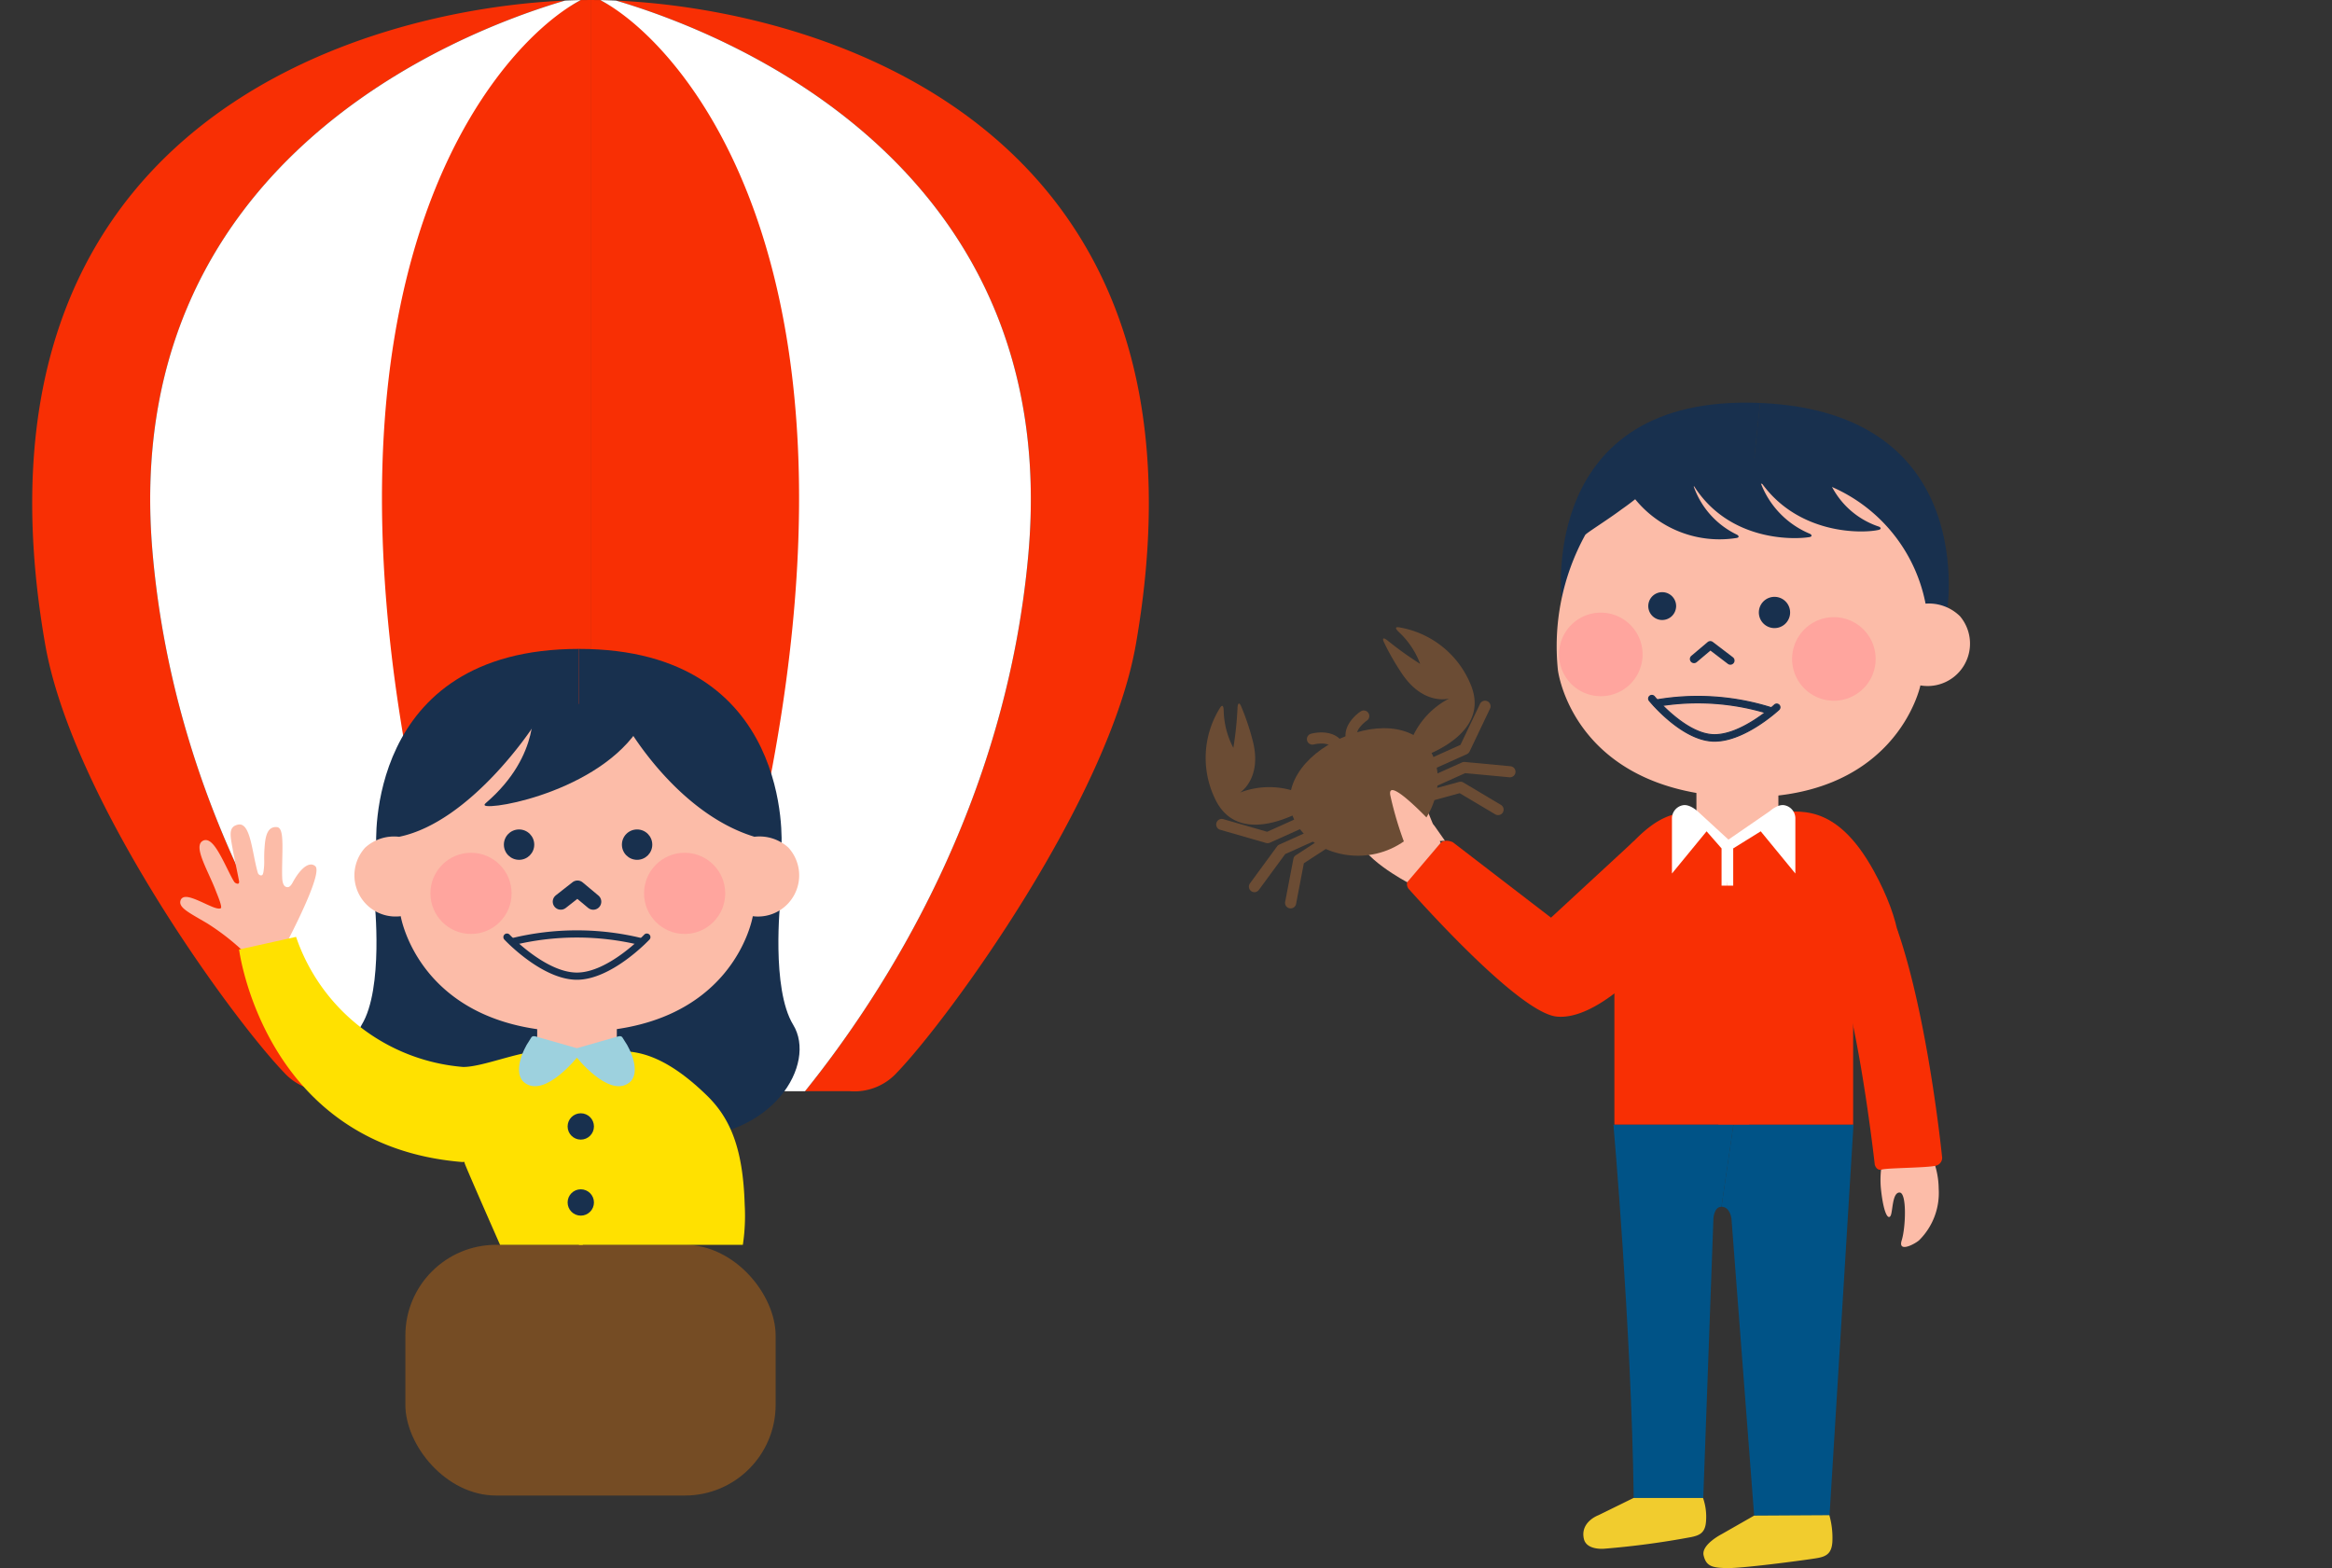
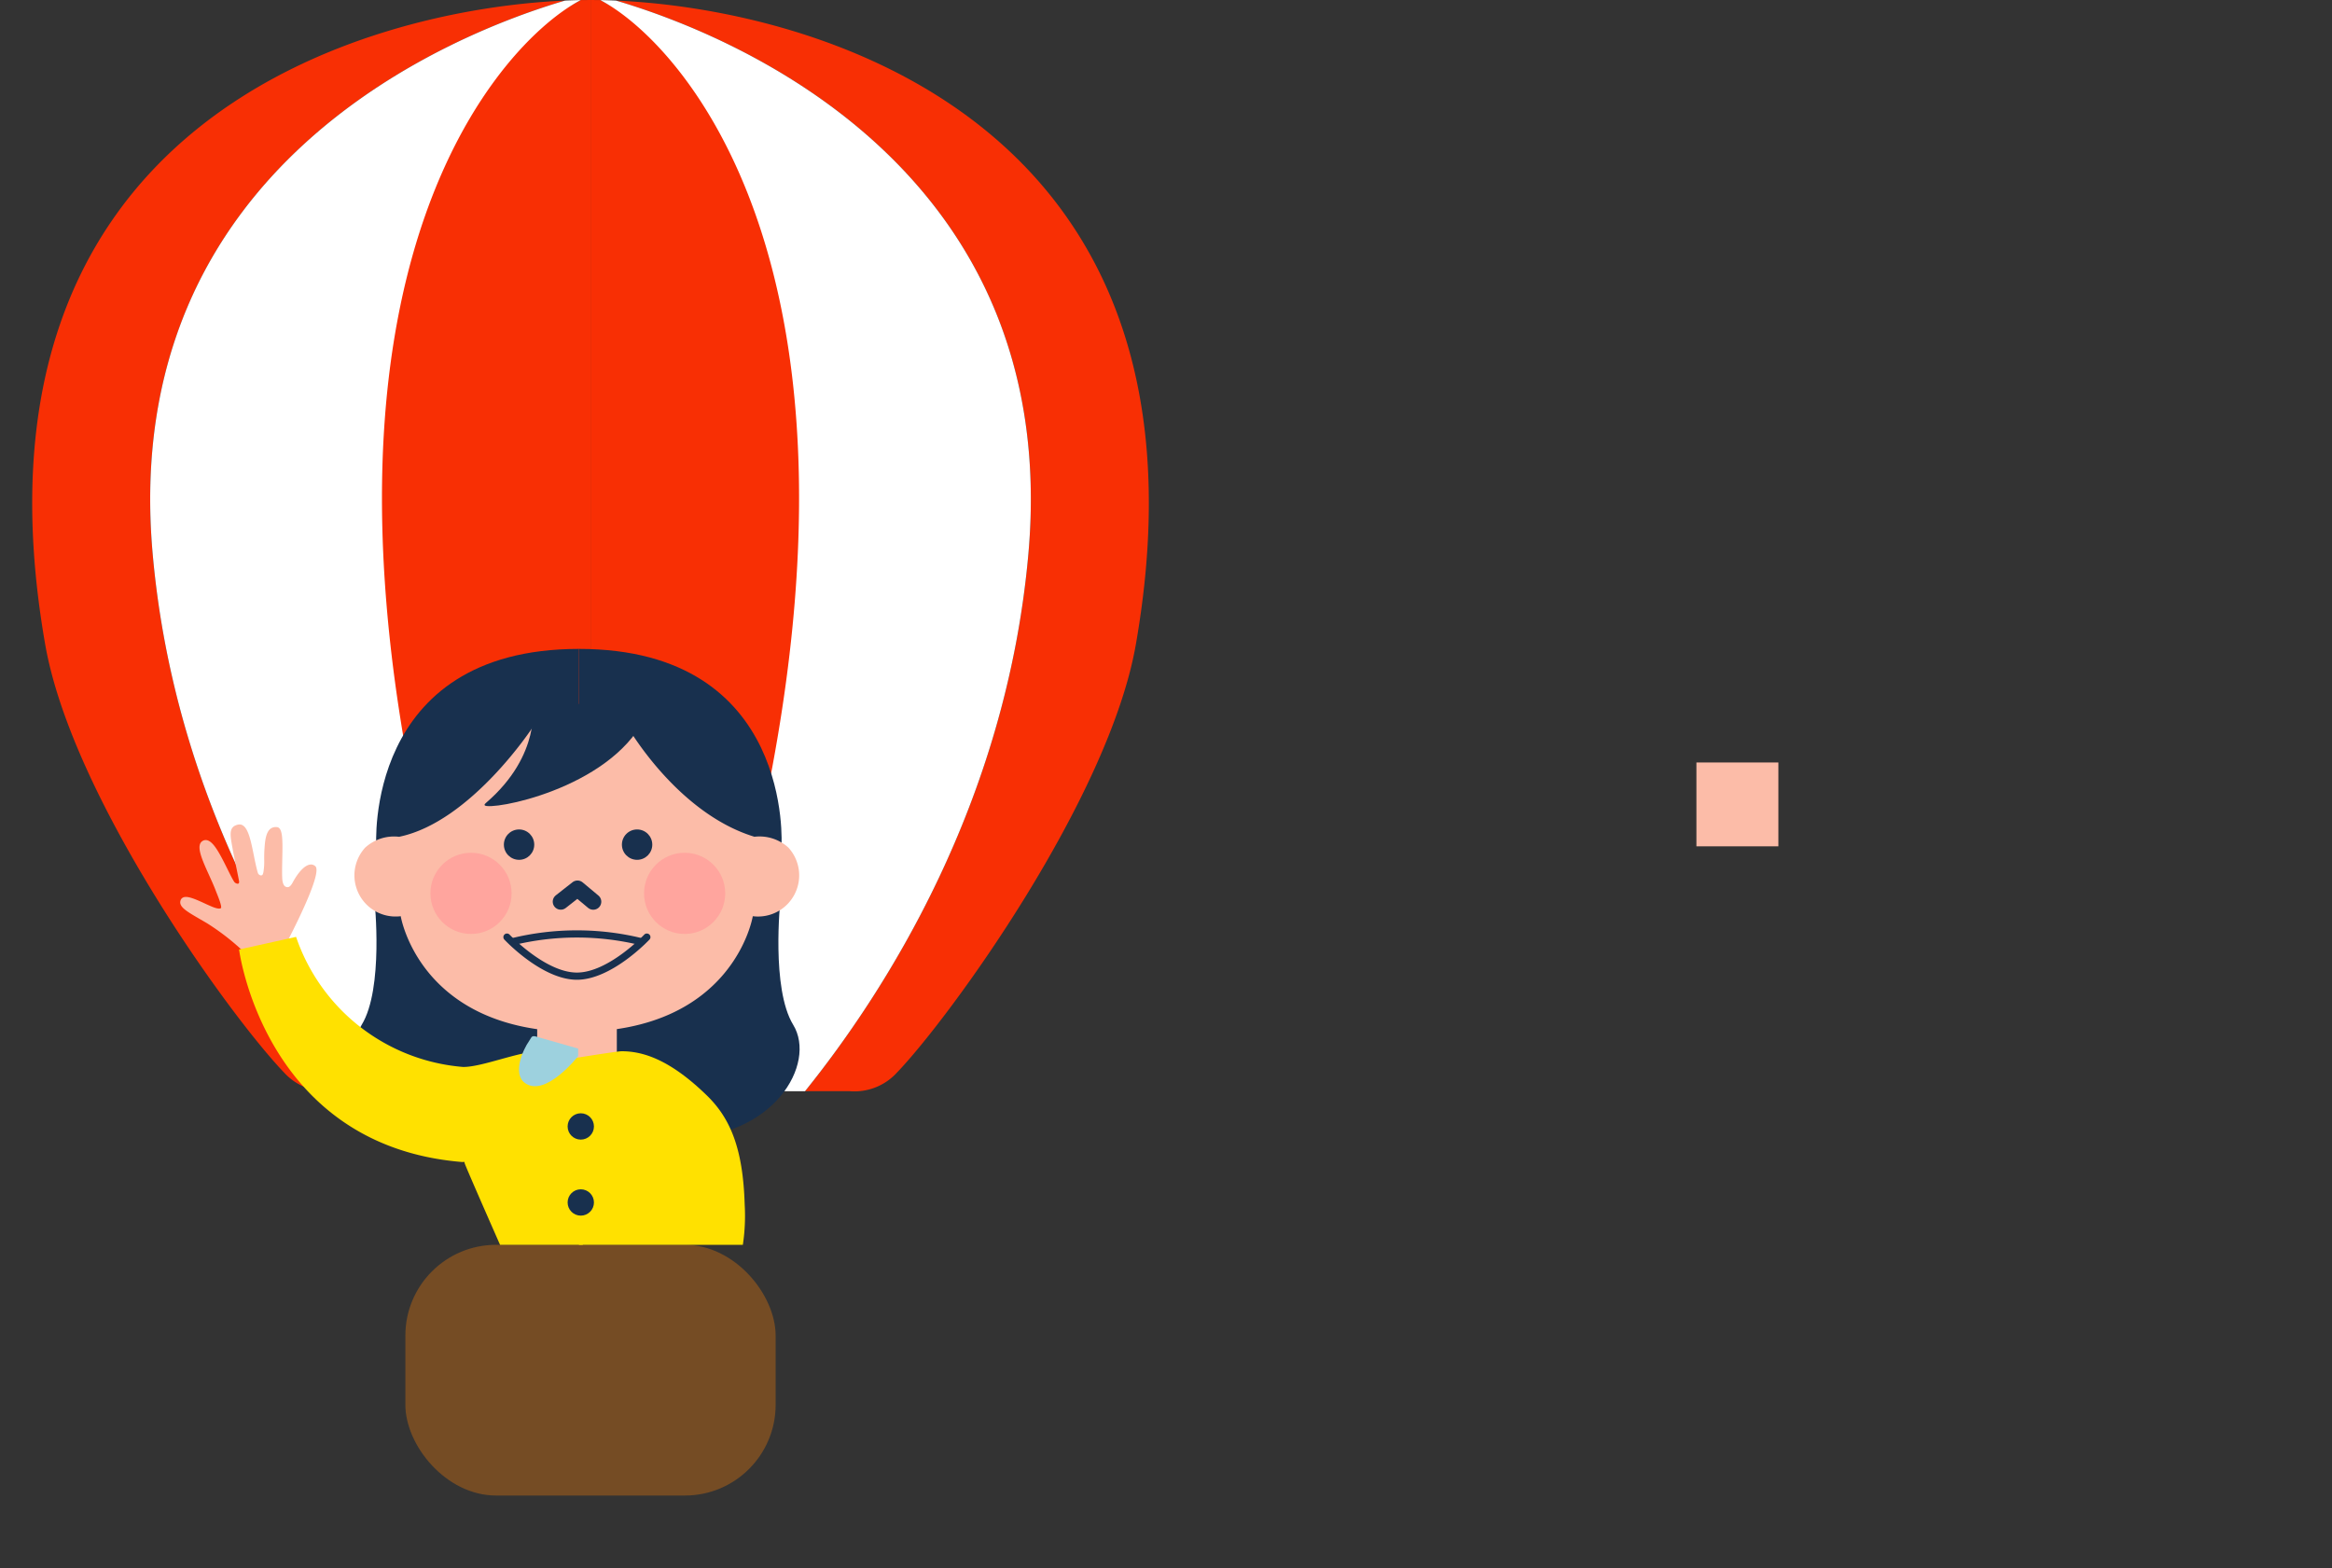
<svg xmlns="http://www.w3.org/2000/svg" width="205.614" height="138.261">
  <rect width="100%" height="100%" fill="#333333" stroke="none" />
  <defs>
    <clipPath id="a">
-       <path data-name="長方形 26448" fill="none" d="M0 0h99.319v102.759H0z" />
+       <path data-name="長方形 26448" fill="none" d="M0 0h99.319H0z" />
    </clipPath>
    <clipPath id="b">
      <path data-name="長方形 24527" fill="none" d="M0 0h86.914v60.514H0z" />
    </clipPath>
  </defs>
  <g data-name="グループ 62571">
    <path data-name="長方形 26447" fill="#fcbca8" d="M149.575 67.23h7.226v7.393h-7.226z" />
    <g data-name="グループ 62570">
      <g data-name="グループ 62569" clip-path="url(#a)" transform="translate(106.295 35.502)">
        <path data-name="パス 27083" d="M65.348 18.662S68.458.848 48.895.027l-1.968 18.576z" fill="#18304e" />
        <path data-name="パス 27084" d="M31.392 17.233S29.327-.8 48.895.027L46.927 18.6z" fill="#18304e" />
        <path data-name="パス 27085" d="M55.244 7.442a14.171 14.171 0 018.238 10.281 3.908 3.908 0 013.037 1.11 3.74 3.74 0 01-3.491 6.1s-2.149 10.434-16.422 9.833-15.538-11.177-15.538-11.177a20.377 20.377 0 012.408-11.926c.108-.174 1.969-1.328 3.2-2.25a23.455 23.455 0 003.2-2.677" fill="#fcbca8" />
        <path data-name="パス 27086" d="M59.361 10.929a7.249 7.249 0 01-4.945-6.356l-5.907.7c-.028-.247-.03-.395-.03-.395l-5.84.342v-.071l-6.457.223a9.581 9.581 0 0010.6 6.566c.331-.043.224-.215.065-.3a7.454 7.454 0 01-3.788-4.191c-.028-.077 0-.1.043-.035 3.059 4.749 8.588 4.686 10.115 4.447.33-.051.221-.225.058-.3a7.854 7.854 0 01-4.32-4.462c-.031-.083.019-.088.074-.011 3.223 4.51 8.755 4.474 10.288 4.141.326-.071.207-.238.04-.3" fill="#18304e" />
        <path data-name="パス 27087" d="M46.273 23.108a.365.365 0 01-.222-.075l-1.537-1.172-1.21 1.022a.366.366 0 11-.472-.56l1.435-1.212a.366.366 0 01.458-.012l1.771 1.35a.366.366 0 01-.223.658" fill="#18304e" />
        <path data-name="パス 27088" d="M31.169 22.046a3.684 3.684 0 103.836-3.526 3.684 3.684 0 00-3.836 3.526" fill="#ffa59e" />
        <path data-name="パス 27089" d="M51.718 22.444a3.684 3.684 0 103.836-3.526 3.684 3.684 0 00-3.836 3.526" fill="#ffa59e" />
        <path data-name="パス 27090" d="M44.987 40.181s4.7-4.059 5.211-4.059c1.944 0 5.3-1.065 8.735 5.194 2.449 4.464 2.688 7.745 1.942 9.442-.06.137-1.254 2.685-3.551 3.249-.138.034-.227-.067-.227.081v9.58h-11.88" fill="#f82f04" />
        <path data-name="パス 27091" d="M48.157 40.538s-4.7-4.416-5.211-4.416c-1.944 0-3.834.461-7.263 5.015a12.374 12.374 0 00-2.08 8.418c.312 1.647.589.811 2.163 1.9a.736.736 0 01.281.457v11.752h11.881" fill="#f82f04" />
        <path data-name="パス 27092" d="M46.011 38.593l3.742-2.575s.7-.649 1.307-.516a1.182 1.182 0 01.943 1.131v4.886l-3.054-3.721-2.426 1.506v3.283h-.511" fill="#fff" />
        <path data-name="パス 27093" d="M46.172 38.593l-2.8-2.575s-.7-.649-1.307-.516a1.182 1.182 0 00-.943 1.131v4.886l3.054-3.721 1.32 1.506v3.283h.511" fill="#fff" />
        <path data-name="パス 27094" d="M45.489 70.902c.775 0 .881 1.059.881 1.059l2 26.174h6.646l2.114-34.466H46.544" fill="#005387" />
        <path data-name="パス 27095" d="M45.49 70.902c-.673 0-.713 1.059-.713 1.059l-.895 24.62H37.75c-.208-15.017-1.788-32.913-1.788-32.913h10.583" fill="#005387" />
        <path data-name="パス 27096" d="M48.366 98.135l-2.871 1.639s-1.8.919-1.582 1.863c.225.962.749 1.122 2.219 1.122s7.083-.749 7.816-.884 1.247-.362 1.317-1.4a7.323 7.323 0 00-.266-2.378z" fill="#f1cc2e" />
        <path data-name="パス 27097" d="M37.731 96.581l-3.091 1.517s-1.626.586-1.283 2.086c.237 1.04 1.826.866 1.826.866a73.8 73.8 0 007.65-1.026c.7-.146 1.223-.355 1.292-1.372a5.06 5.06 0 00-.261-2.071z" fill="#f1cc2e" />
        <path data-name="パス 27098" d="M41.484 18.046a1.227 1.227 0 11-1.115-1.33 1.227 1.227 0 011.117 1.329" fill="#18304e" />
        <path data-name="パス 27099" d="M51.535 18.621a1.378 1.378 0 11-1.254-1.493 1.378 1.378 0 011.254 1.493" fill="#18304e" />
        <path data-name="パス 27100" d="M44.621 29.84c-2.709-.188-5.38-3.423-5.492-3.56a.283.283 0 11.439-.358c.026.032 2.628 3.183 5.092 3.353s5.476-2.591 5.506-2.619a.283.283 0 01.385.416c-.13.121-3.221 2.956-5.93 2.769" fill="#18304e" />
        <path data-name="パス 27101" d="M44.882 29.895c-.088 0-.176 0-.264-.009-2.737-.19-5.414-3.44-5.526-3.579a.332.332 0 01.515-.42c.026.031 2.621 3.166 5.058 3.335s5.439-2.578 5.469-2.606a.319.319 0 01.238-.088.332.332 0 01.213.576c-.126.118-3.04 2.791-5.7 2.791m-.257-.106c.086.006.172.009.258.009 2.623 0 5.509-2.648 5.635-2.765a.234.234 0 00.075-.163.234.234 0 00-.394-.181c-.03.027-2.891 2.639-5.319 2.64-.075 0-.149 0-.223-.008-2.479-.172-5.1-3.339-5.126-3.371a.235.235 0 00-.33-.033.234.234 0 00-.033.329c.112.137 2.762 3.356 5.457 3.543" fill="#18304e" />
        <path data-name="パス 27102" d="M49.881 27.482a.279.279 0 01-.077-.017 21.094 21.094 0 00-9.99-.692.283.283 0 01-.119-.554 21.634 21.634 0 0110.3.714.283.283 0 01-.117.549" fill="#18304e" />
        <path data-name="パス 27103" d="M49.901 27.532h-.023a.341.341 0 01-.09-.019 21.047 21.047 0 00-9.963-.69.332.332 0 11-.139-.65 21.679 21.679 0 0110.329.716.332.332 0 01-.114.644m-.016-.1a.234.234 0 00.228-.333.232.232 0 00-.132-.121 21.589 21.589 0 00-10.275-.712.234.234 0 10.1.458 21.146 21.146 0 0110.016.694.229.229 0 00.064.014" fill="#18304e" />
        <path data-name="パス 27104" d="M37.771 38.655l-7.312 6.755-8.655-6.65s-.682-.334-1.079.062-2.383 2.747-2.72 3.085a.7.7 0 00-.021 1.049c1.974 2.213 9.867 10.863 12.974 11.176 3.564.358 8.059-4.772 8.059-4.772" fill="#f82f04" />
        <path data-name="パス 27105" d="M59.896 66.042a8.216 8.216 0 00-.323 3.5c.235 2 .617 2.512.823 2.16s.132-2.057.793-2.057.544 3.1.191 4.217 1.117.353 1.528 0a5.873 5.873 0 001.733-4.54 7.284 7.284 0 00-.882-3.409z" fill="#fcbca8" />
        <path data-name="パス 27106" d="M60.965 46.388c2.731 7.76 3.967 20.061 3.967 20.061a.708.708 0 01-.514.822c-.644.2-4.289.2-4.781.347s-.633-.432-.633-.432-1.637-14.784-3.948-19.005" fill="#f82f04" />
        <path data-name="パス 27107" d="M17.779 42.287s-4.241-2.223-4.39-4.142 2.263-5.164 2.263-5.164l3.81 2.741 1.265 3.1z" fill="#fcbca8" />
        <path data-name="パス 27108" d="M20.066 31.19c1.211 2.694-.329 6.617-3.721 8.142s-7.348.073-8.559-2.621.78-5.611 4.18-7.136 6.9-1.08 8.107 1.615" fill="#6b4c34" />
        <path data-name="パス 27109" d="M17.953 30.248a7.158 7.158 0 013.531-4.162s-2.3.691-4.247-2.311a21.765 21.765 0 01-1.51-2.654c-.183-.4-.023-.416.309-.157a30.157 30.157 0 002.884 2.069 7.358 7.358 0 00-1.882-2.812c-.329-.314-.334-.473.043-.407a8.3 8.3 0 016.266 4.973c2.093 4.842-5.154 6.749-5.154 6.749" fill="#6b4c34" />
        <path data-name="パス 27110" d="M23.038 30.995l-3.937 1.77a.489.489 0 11-.4-.891l3.774-1.7L24.2 26.56a.488.488 0 01.881.421l-1.8 3.776a.489.489 0 01-.241.235" fill="#6b4c34" />
        <path data-name="パス 27111" d="M27.038 32.992a.49.49 0 01-.246.041l-3.9-.365-3.487 1.568a.489.489 0 01-.4-.891l3.606-1.621a.489.489 0 01.246-.041l4.027.377a.488.488 0 01.154.932" fill="#6b4c34" />
        <path data-name="パス 27112" d="M25.99 36.325a.488.488 0 01-.45-.026l-3.133-1.864-4.012 1.1a.488.488 0 11-.259-.942l4.214-1.151a.489.489 0 01.379.051l3.312 1.971a.488.488 0 01-.049.865" fill="#6b4c34" />
        <path data-name="パス 27113" d="M8.49 34.504a7.156 7.156 0 00-5.457-.121s2.042-1.261 1.09-4.711a21.712 21.712 0 00-.983-2.891c-.175-.4-.3-.293-.323.127a30.078 30.078 0 01-.367 3.53 7.357 7.357 0 01-.85-3.275c-.016-.454-.132-.564-.333-.238a8.3 8.3 0 00-.439 7.987c2.233 4.779 8.469.624 8.469.624" fill="#6b4c34" />
        <path data-name="パス 27114" d="M9.61 37.032l-3.941 1.77a.487.487 0 01-.335.024l-4.021-1.158a.489.489 0 11.27-.939l3.848 1.109 3.774-1.7a.489.489 0 01.4.891" fill="#6b4c34" />
        <path data-name="パス 27115" d="M4.511 43.12a.488.488 0 01-.594-.734l2.391-3.263a.486.486 0 01.194-.157l3.606-1.621a.489.489 0 01.4.891L7.02 39.804 4.704 42.96a.486.486 0 01-.193.157" fill="#6b4c34" />
        <path data-name="パス 27116" d="M7.699 44.55a.488.488 0 01-.68-.537l.724-3.786a.488.488 0 01.213-.318l3.662-2.382a.488.488 0 11.532.819l-3.483 2.268-.685 3.581a.486.486 0 01-.279.354" fill="#6b4c34" />
        <path data-name="パス 27117" d="M11.953 30.829a.489.489 0 01-.646-.245c-.358-.8-1.744-.45-1.758-.446a.488.488 0 01-.247-.945c.814-.214 2.34-.247 2.9.991a.488.488 0 01-.245.646" fill="#6b4c34" />
-         <path data-name="パス 27118" d="M13.142 30.294a.489.489 0 01-.646-.245c-.556-1.238.481-2.357 1.181-2.823a.488.488 0 01.543.812c-.016.011-1.19.816-.833 1.611a.488.488 0 01-.245.646" fill="#6b4c34" />
        <path data-name="パス 27119" d="M17.542 38.845a30.549 30.549 0 01-1.252-4.22c-.345-1.9 3.885 2.677 3.885 2.677l.929 1.325" fill="#fcbca8" />
      </g>
    </g>
  </g>
  <g data-name="グループ 60555">
    <g data-name="グループ 60551">
      <g data-name="グループ 60367">
        <path data-name="パス 10289" d="M54.314.051c9.548 2.811 39.413 14.4 36.358 48.791-1.953 21.987-12.62 38.585-19.693 47.371h3.942a5.067 5.067 0 004.162-1.639c4.656-4.844 18.7-24.165 21.071-37.781C108.171 10.731 71.896.816 54.314.051z" fill="#f82f04" />
        <path data-name="パス 10290" d="M52.067 96.214h8.395c31.195-70.083.131-92.215-7.537-96.206-.292 0-.579-.008-.858-.008" fill="#f82f04" />
        <path data-name="パス 10291" d="M54.314.051a49.144 49.144 0 00-1.389-.043c7.668 3.991 30.543 28.363 7.537 96.206h10.517c7.073-8.786 17.74-25.384 19.693-47.371C93.727 14.452 63.863 2.864 54.314.051z" fill="#fff" />
      </g>
      <g data-name="グループ 60368">
        <path data-name="パス 10292" d="M49.82.051c-9.548 2.811-39.413 14.4-36.358 48.791 1.953 21.987 12.62 38.585 19.693 47.371h-3.942a5.067 5.067 0 01-4.162-1.639C20.395 89.73 6.351 70.409 3.98 56.793-4.037 10.731 32.234.816 49.82.051z" fill="#f82f04" />
        <path data-name="パス 10293" d="M52.067 96.214h-8.395C12.477 26.131 43.541 3.999 51.209.008c.292 0 .579-.008.858-.008" fill="#f82f04" />
        <path data-name="パス 10294" d="M49.82.051a49.03 49.03 0 011.389-.043c-7.668 3.991-30.543 28.363-7.537 96.206H33.155c-7.073-8.786-17.74-25.384-19.693-47.371C10.403 14.452 40.272 2.864 49.82.051z" fill="#fff" />
      </g>
    </g>
    <rect data-name="長方形 24574" width="32.646" height="22.107" rx="8" transform="translate(35.742 109.758)" fill="#754c24" />
    <g data-name="グループ 60552" transform="translate(0 49.244)">
      <g data-name="グループ 60405">
        <g data-name="グループ 60404" clip-path="url(#b)">
          <g data-name="グループ 60403" transform="translate(15.894 7.976)">
            <path data-name="パス 10391" d="M52.909 22.22s-.822 7.726 1.134 10.921c2.1 3.435-1.74 10.043-10.072 9.958s-8.687 0-8.687 0V25.06z" fill="#18304e" />
            <path data-name="パス 10392" d="M17.13 22.22s.822 7.726-1.134 10.921c-2.1 3.435 1.739 10.043 10.072 9.958s8.687 0 8.687 0V25.06z" fill="#18304e" />
            <path data-name="パス 10393" d="M17.283 17.396S16.14-.004 35.146-.004v18.095z" fill="#18304e" />
            <path data-name="パス 10394" d="M53.009 17.396s1.143-17.4-17.863-17.4v18.095z" fill="#18304e" />
            <path data-name="パス 10395" d="M31.096 6.873s-5.464 8.381-11.8 9.689a3.791 3.791 0 00-2.989.952 3.629 3.629 0 003.132 6.05s1.658 10.2 15.52 10.2 15.521-10.2 15.521-10.2a3.629 3.629 0 003.135-6.053 3.793 3.793 0 00-2.99-.952C43.794 14.478 39.446 6.87 39.446 6.87" fill="#fcbca8" />
            <path data-name="パス 10396" d="M31.066 4.807s.817 4.527-4.1 8.757c-.131.113-.254.25.068.286 1.69.191 12.185-2.119 14.414-8.941" fill="#18304e" />
            <path data-name="パス 10397" d="M11.912 19.161a.557.557 0 00-.489-.145c-.458.074-1.008.648-1.51 1.573-.234.431-.41.464-.62.376-.168-.071-.281-.341-.3-.724-.026-.458-.011-1.07 0-1.662.046-1.824.045-2.857-.505-2.875-.939-.047-1.013 1.126-1.071 2.055-.015.248-.016.515-.017.778a5.822 5.822 0 01-.068 1.139c-.063.279-.106.282-.229.293a.34.34 0 01-.256-.209c-.134-.438-.249-1.005-.359-1.553-.241-1.193-.467-2.319-.956-2.639a.553.553 0 00-.43-.082c-.835.18-.712.872-.524 1.921l.031.177c.063.358.224 1.146.367 1.842.077.38.151.738.2 1 .044.222-.027.25-.089.276a.434.434 0 01-.341-.184c-.168-.268-.374-.685-.593-1.126-.679-1.37-1.2-2.353-1.754-2.518a.52.52 0 00-.421.048c-.639.374-.08 1.606.567 3.033.206.454.419.924.575 1.335.039.1.082.212.128.325.131.33.439 1.1.339 1.233-.074.059-.267.087-.767-.115a14.761 14.761 0 01-.643-.286c-.922-.425-1.554-.691-1.916-.538a.405.405 0 00-.23.246c-.2.566.5.967 1.751 1.693.188.109.389.225.6.35a20.815 20.815 0 013.062 2.356l.072.068 3.949-.875.04-.079c1.139-2.214 2.953-5.996 2.407-6.507z" fill="#fcbca8" />
            <path data-name="長方形 24526" fill="#fcbca8" d="M31.471 31.202h7.021v7.182h-7.021z" />
            <circle data-name="楕円形 789" cx="1.339" cy="1.339" transform="translate(28.533 15.915)" fill="#18304e" r="1.339" />
            <circle data-name="楕円形 790" cx="1.339" cy="1.339" transform="translate(38.94 15.915)" fill="#18304e" r="1.339" />
            <path data-name="パス 10398" d="M36.414 22.285l-1.39-1.16-1.474 1.157" fill="none" stroke="#18304e" stroke-linecap="round" stroke-linejoin="round" stroke-width="1.417" />
            <circle data-name="楕円形 791" cx="3.579" cy="3.579" transform="translate(40.892 17.971)" fill="#ffa59e" r="3.579" />
            <circle data-name="楕円形 792" cx="3.579" cy="3.579" transform="translate(22.056 17.971)" fill="#ffa59e" r="3.579" />
            <path data-name="パス 10399" d="M33.113 36.348s5.313-.877 5.8-.877c1.889 0 4.263.732 7.518 3.9 2.042 1.99 3.187 4.62 3.334 9.62a17.129 17.129 0 01-.441 4.989c-.022.126-13.985.009-13.985.009" fill="#ffe100" />
            <path data-name="パス 10400" d="M36.833 39.413s-4.571-3.943-5.063-3.943c-1.89 0-5.094 1.387-6.822 1.387a17.01 17.01 0 01-14.737-11.47l-5.026 1.114s2.2 17.309 19.662 18.736c.137.011.22-.065.22.079s3.765 8.667 3.765 8.667l6.511.009" fill="#ffe100" />
            <g data-name="グループ 60402">
              <path data-name="パス 10401" d="M34.971 29.168c-3.037 0-6.266-3.4-6.4-3.548a.317.317 0 01.462-.434c.031.033 3.178 3.348 5.94 3.348s5.909-3.314 5.94-3.348a.317.317 0 01.462.434c-.138.145-3.369 3.548-6.404 3.548z" fill="#18304e" />
            </g>
            <path data-name="パス 10402" d="M40.658 26.131a.325.325 0 01-.088-.012 23.575 23.575 0 00-11.2 0 .317.317 0 01-.175-.609 24.2 24.2 0 0111.548 0 .317.317 0 01-.088.622z" fill="#18304e" />
-             <path data-name="パス 10403" d="M34.856 35.236s3.333-.951 3.71-1.06c.431-.126.4.1.627.41.5.7 1.479 2.831.379 3.666-1.805 1.372-4.716-2.349-4.716-2.349" fill="#9dd1de" />
            <path data-name="パス 10404" d="M35.083 35.236s-3.333-.951-3.71-1.06c-.43-.126-.4.1-.627.41-.5.7-1.479 2.831-.379 3.666 1.805 1.372 4.716-2.349 4.716-2.349" fill="#9dd1de" />
          </g>
        </g>
      </g>
      <circle data-name="楕円形 793" cx="1.161" cy="1.161" transform="translate(50.047 48.917)" fill="#18304e" r="1.161" />
      <circle data-name="楕円形 794" cx="1.161" cy="1.161" transform="translate(50.047 55.62)" fill="#18304e" r="1.161" />
    </g>
  </g>
</svg>